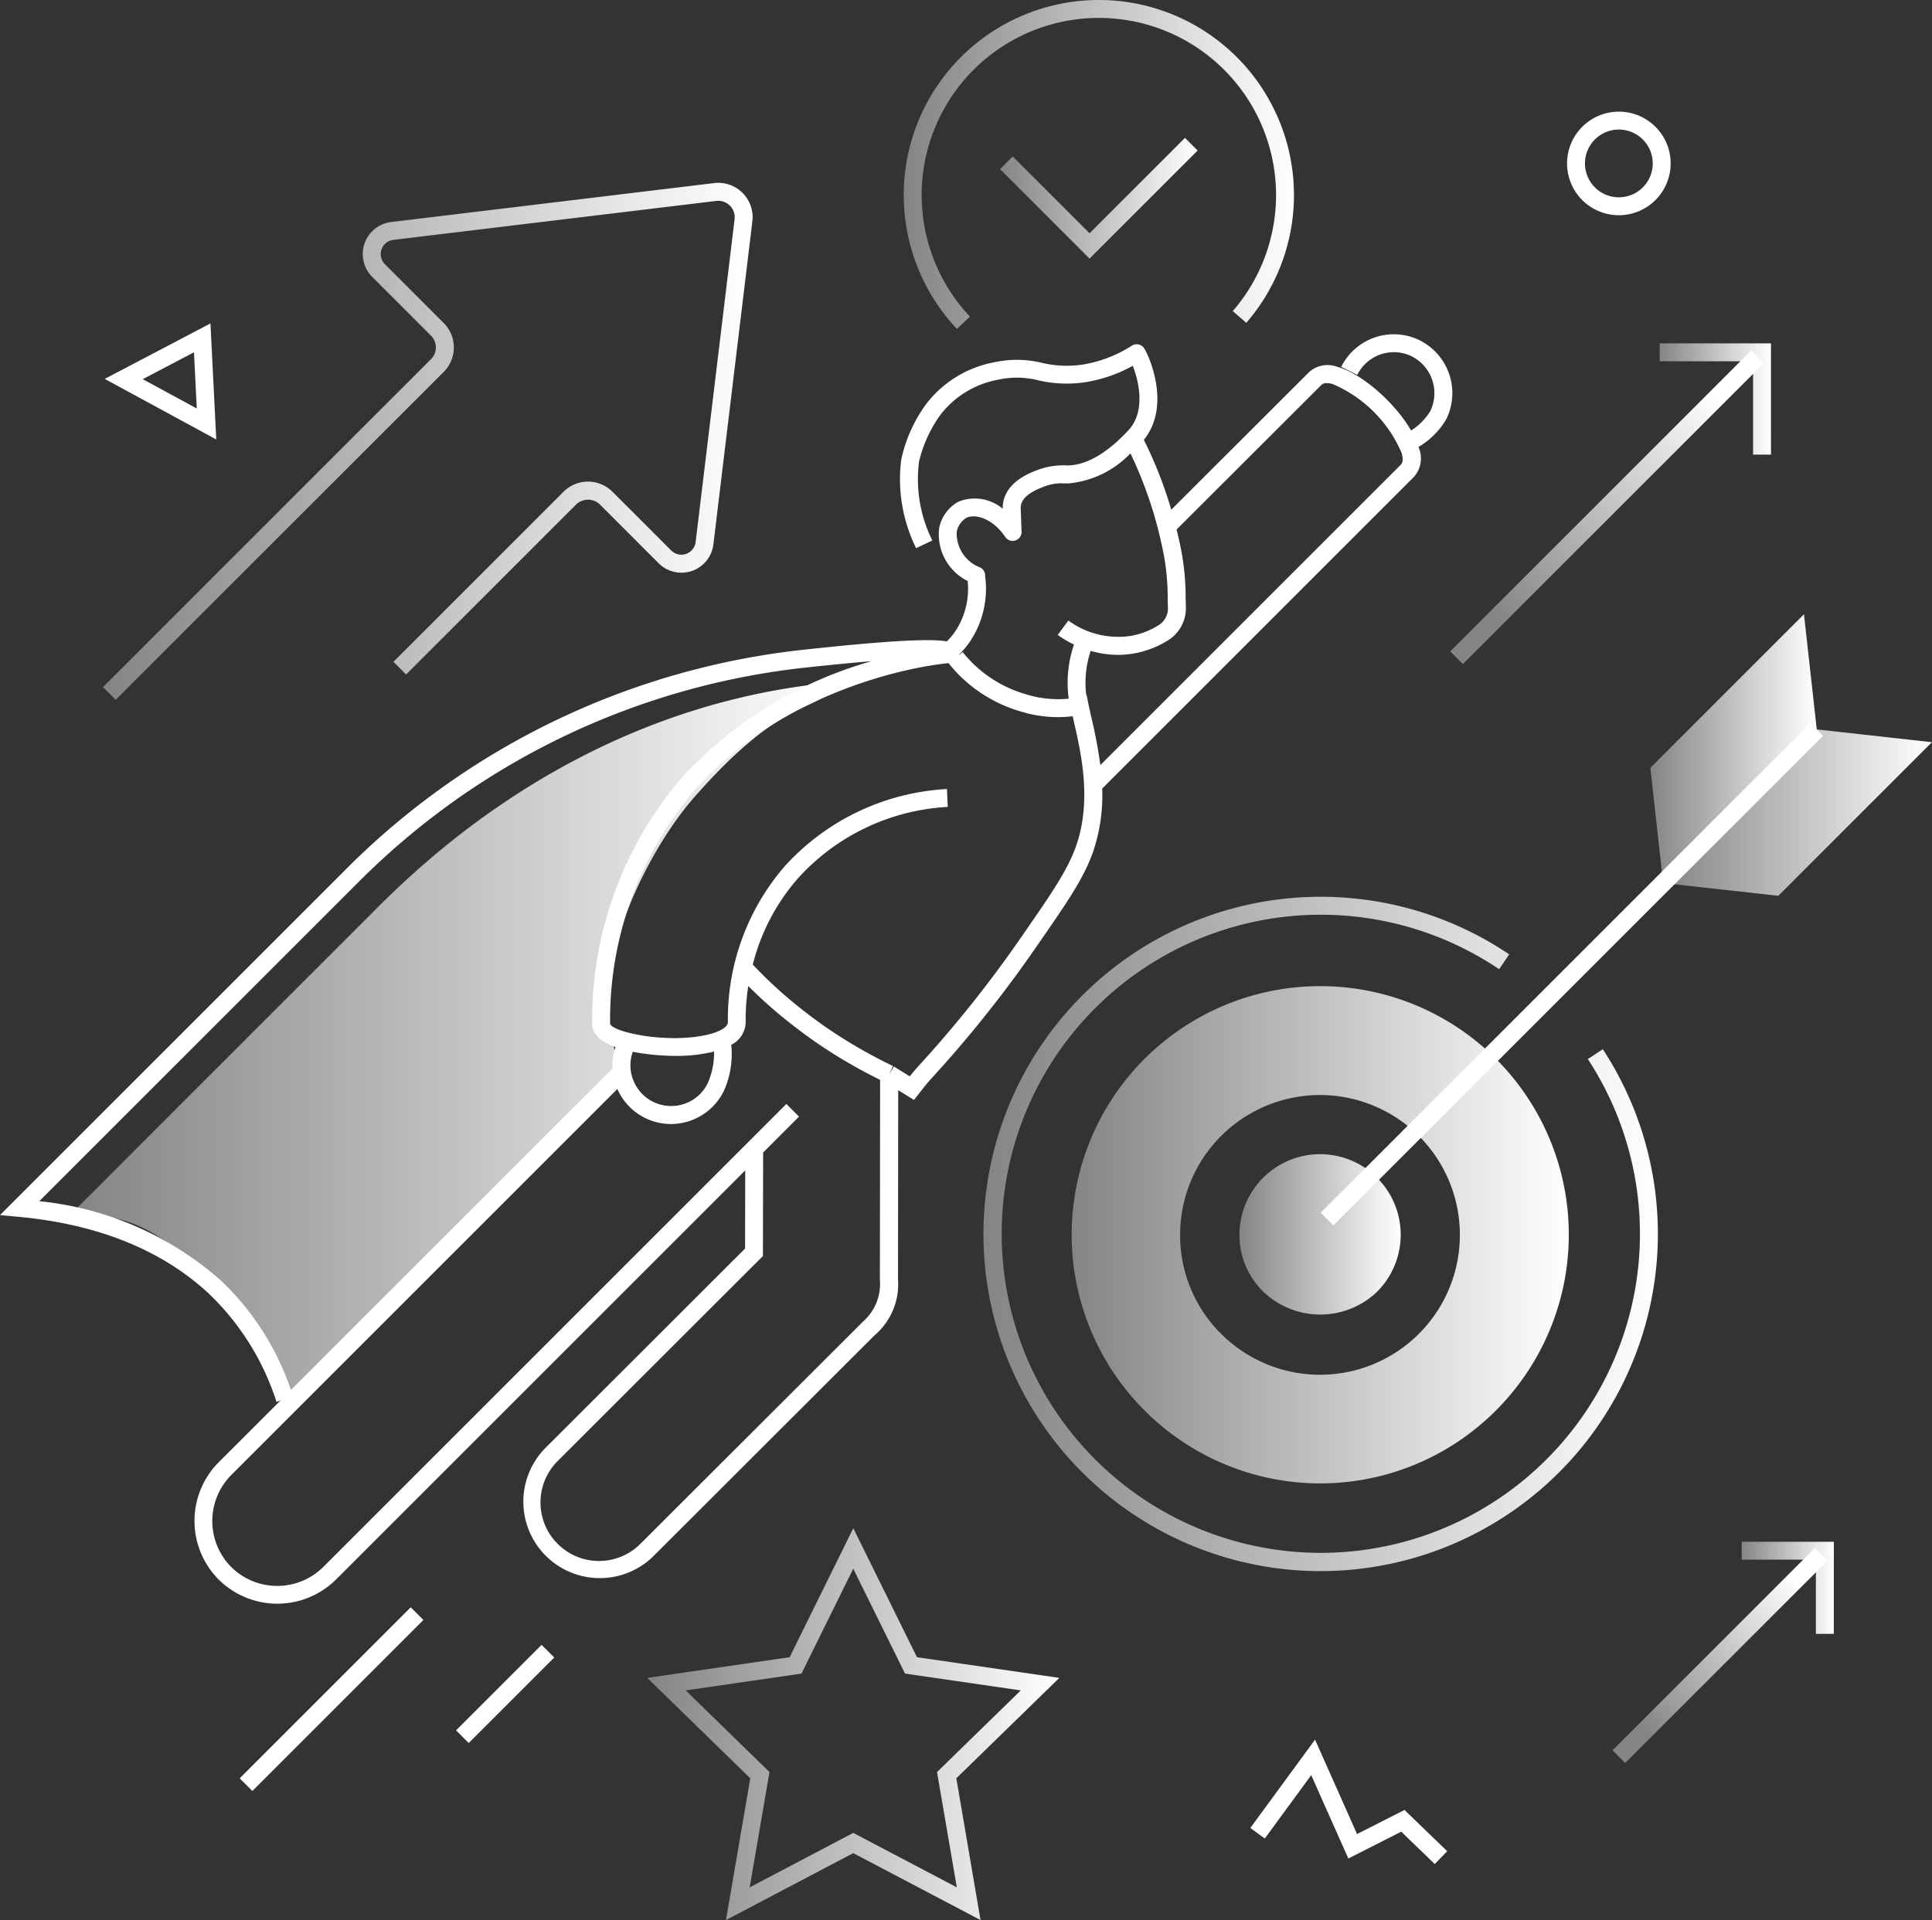
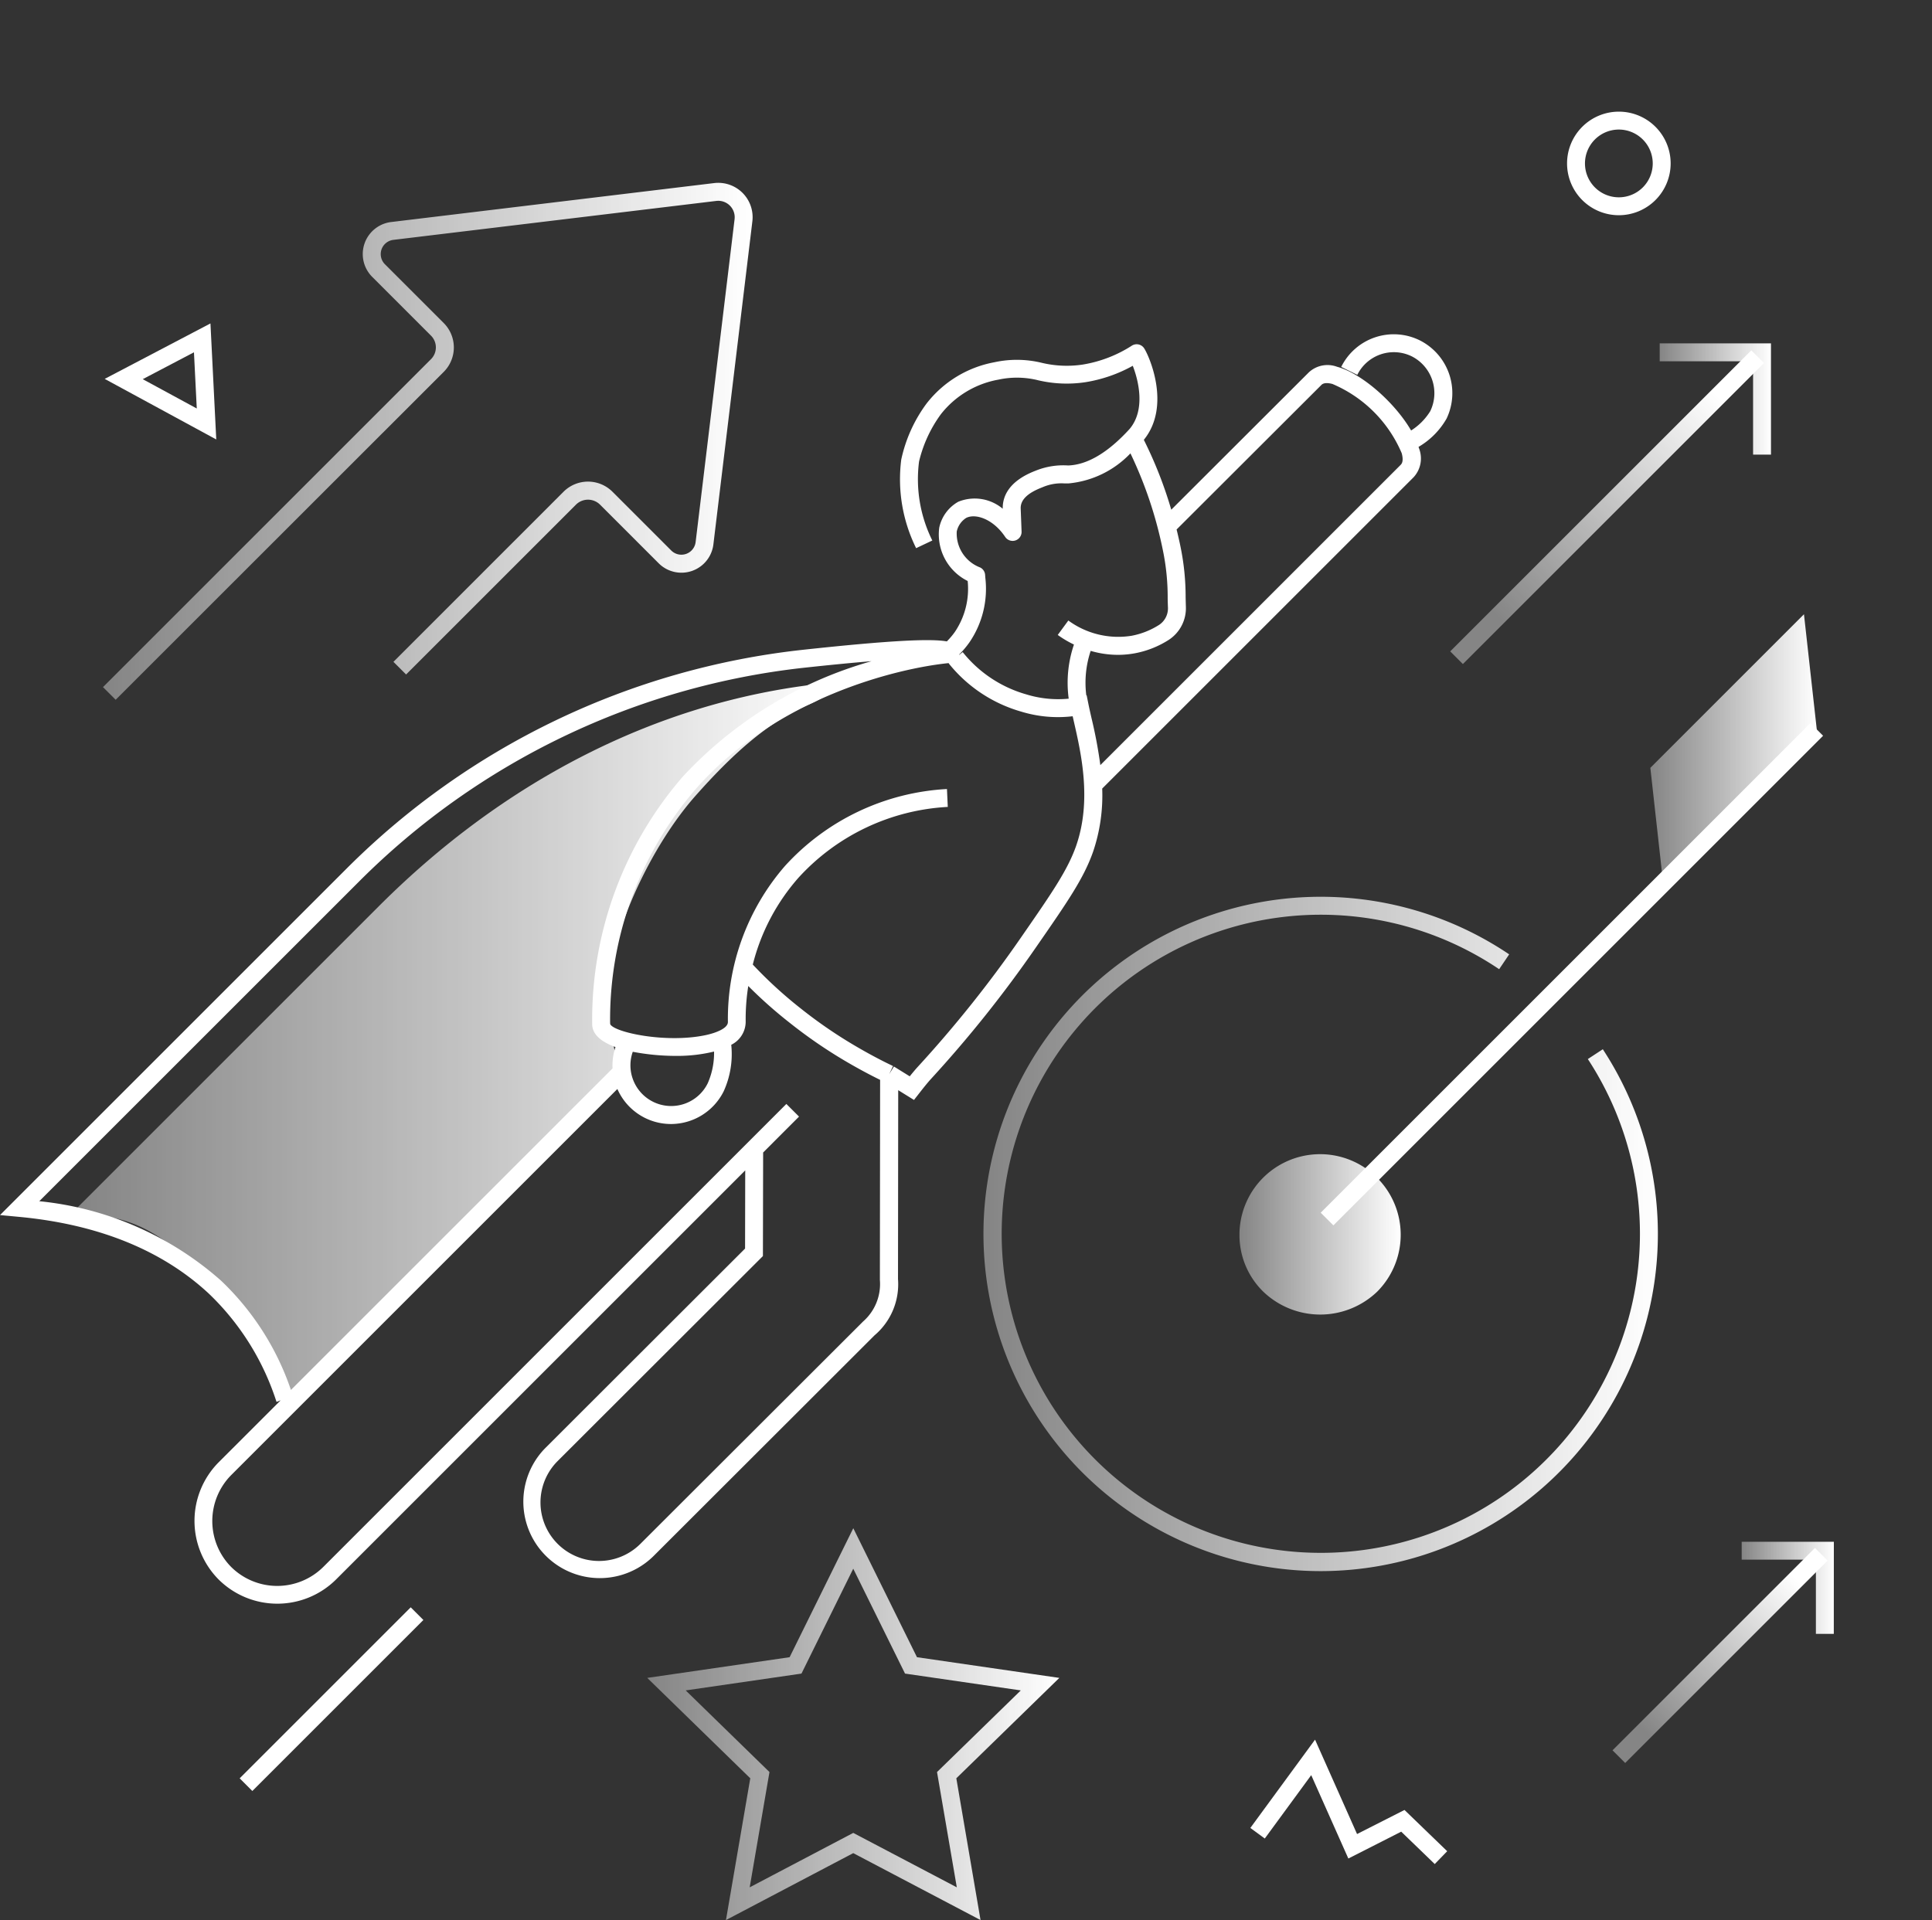
<svg xmlns="http://www.w3.org/2000/svg" xmlns:xlink="http://www.w3.org/1999/xlink" width="132.049" height="131.261" viewBox="0 0 132.049 131.261">
  <rect x="0" y="0" width="132.049" height="131.261" fill="#333333" stroke="none" />
  <defs>
    <linearGradient id="linear-gradient" y1="0.5" x2="1" y2="0.5" gradientUnits="objectBoundingBox">
      <stop offset="0" stop-color="#fff" stop-opacity="0.4" />
      <stop offset="1" stop-color="#fff" />
    </linearGradient>
    <linearGradient id="linear-gradient-4" x1="0.132" y1="0.5" x2="0.868" y2="0.5" xlink:href="#linear-gradient" />
    <linearGradient id="linear-gradient-6" x1="0.124" y1="0.5" x2="0.876" y2="0.5" xlink:href="#linear-gradient" />
  </defs>
  <g id="グループ_4284" data-name="グループ 4284" transform="translate(0 0)">
    <g id="グループ_4282" data-name="グループ 4282" transform="translate(4.971 0)">
      <path id="パス_3517" data-name="パス 3517" d="M346.21,3974.585c-11.626,1.26-22.03,6.927-30.293,15.19l-20.958,20.958c3.78.355,5.242.673,9.455,4.592,2.427,2.25,3.478,3.086,4.274,5.057.48,1.2.835,2.265,1.268,3.1l1.16-1.159,21.347-21.035a16.951,16.951,0,0,1-.914-5.641c.191-4.24,3.063-10.083,5.931-13.335,2.551-2.891,5.032-5.125,7.714-6.254C346.894,3975.347,347.547,3974.438,346.21,3974.585Z" transform="translate(-294.959 -3927.858)" fill="url(#linear-gradient)" />
      <g id="グループ_4281" data-name="グループ 4281" transform="translate(2.068)">
        <path id="パス_3518" data-name="パス 3518" d="M413.942,4142.888l-8.7-4.576-8.7,4.576,1.662-9.692-7.042-6.863,9.731-1.415,4.352-8.818,4.352,8.818,9.731,1.415-7.041,6.863Zm-8.7-5.959,7.078,3.721-1.352-7.881,5.726-5.581-7.913-1.15-3.539-7.17-3.539,7.17-7.913,1.15,5.726,5.581-1.352,7.881Z" transform="translate(-353.963 -4011.627)" fill="url(#linear-gradient)" />
        <path id="パス_3519" data-name="パス 3519" d="M300.892,3926.081l-.866-.865,22.418-22.418a1.138,1.138,0,0,0,0-1.61l-4.018-4.018a2.206,2.206,0,0,1,1.3-3.749l22.072-2.662a2.348,2.348,0,0,1,2.612,2.612l-2.662,22.072a2.2,2.2,0,0,1-3.749,1.3l-4.018-4.018a1.167,1.167,0,0,0-1.61,0l-11.628,11.628-.866-.865,11.628-11.629a2.365,2.365,0,0,1,3.342,0l4.018,4.018a.981.981,0,0,0,1.667-.577l2.662-22.071a1.124,1.124,0,0,0-1.25-1.25l-22.072,2.662a.981.981,0,0,0-.576,1.667l4.018,4.018a2.362,2.362,0,0,1,0,3.341Z" transform="translate(-300.026 -3878.243)" fill="url(#linear-gradient)" />
        <rect id="長方形_1837" data-name="長方形 1837" width="29.104" height="1.224" transform="translate(92.081 44.53) rotate(-45)" fill="url(#linear-gradient-4)" />
        <path id="パス_3520" data-name="パス 3520" d="M568.336,3925.235h-1.224v-6.381H560.73v-1.225h7.605Z" transform="translate(-454.331 -3894.156)" fill="url(#linear-gradient)" />
        <rect id="長方形_1838" data-name="長方形 1838" width="19.567" height="1.224" transform="translate(103.174 119.657) rotate(-45)" fill="url(#linear-gradient-6)" />
        <path id="パス_3521" data-name="パス 3521" d="M580.753,4124.664h-1.224v-5.072h-5.072v-1.224h6.3Z" transform="translate(-462.455 -4012.969)" fill="url(#linear-gradient)" />
        <path id="パス_3522" data-name="パス 3522" d="M490.355,4058.909a5.4,5.4,0,0,0,1.623,3.9,5.625,5.625,0,0,0,7.792,0,5.51,5.51,0,1,0-9.416-3.9Z" transform="translate(-412.678 -3974.51)" fill="url(#linear-gradient)" />
-         <path id="パス_3523" data-name="パス 3523" d="M467.227,4054.3a16.951,16.951,0,0,0,24.026,0,16.989,16.989,0,1,0-24.026,0Zm2.435-12.013a9.561,9.561,0,1,1,2.8,6.777A9.485,9.485,0,0,1,469.662,4042.282Z" transform="translate(-396.043 -3957.883)" fill="url(#linear-gradient)" />
        <path id="パス_3524" data-name="パス 3524" d="M470.514,4056.43a23.05,23.05,0,1,1,12.888-42.164l-.685,1.015a21.812,21.812,0,1,0,6.061,6.143l1.024-.671a23.054,23.054,0,0,1-19.287,35.677Z" transform="translate(-387.291 -3949.024)" fill="url(#linear-gradient)" />
        <path id="パス_3525" data-name="パス 3525" d="M560.036,3981.38l10.5-10.5-.875-7.875-10.5,10.5Z" transform="translate(-453.402 -3921.013)" fill="url(#linear-gradient)" />
-         <path id="パス_3526" data-name="パス 3526" d="M561.3,3992.8l10.5-10.5,7.876.875-10.5,10.5Z" transform="translate(-454.671 -3932.435)" fill="url(#linear-gradient)" />
-         <path id="パス_3527" data-name="パス 3527" d="M437.763,3882.6a13.335,13.335,0,1,1,19.779-.416l-.925-.8a12.111,12.111,0,1,0-17.963.377Z" transform="translate(-379.399 -3860.116)" fill="url(#linear-gradient)" />
-         <path id="パス_3528" data-name="パス 3528" d="M456.375,3891.462l-6.116-6.116.866-.866,5.25,5.25,6.522-6.522.866.865Z" transform="translate(-388.946 -3873.783)" fill="url(#linear-gradient)" />
      </g>
    </g>
    <g id="グループ_4283" data-name="グループ 4283" transform="translate(0 7.633)">
      <path id="パス_3529" data-name="パス 3529" d="M504.776,4160.019l-2.291-2.214-3.614,1.836-2.537-5.7-3.174,4.332-.987-.723,4.422-6.036,2.871,6.453,3.243-1.646,2.918,2.82Z" transform="translate(-406.714 -4040.22)" fill="#fff" />
      <path id="パス_3530" data-name="パス 3530" d="M307.938,3922.226l-7.625-4.141,7.228-3.791Zm-5.025-4.122,3.693,2.005-.192-3.842Z" transform="translate(-293.157 -3899.816)" fill="#fff" />
      <path id="パス_3531" data-name="パス 3531" d="M548.755,3885.9a3.54,3.54,0,1,1,3.54-3.54A3.543,3.543,0,0,1,548.755,3885.9Zm0-5.856a2.316,2.316,0,1,0,2.316,2.316A2.318,2.318,0,0,0,548.755,3880.044Z" transform="translate(-438.109 -3878.82)" fill="#fff" />
      <rect id="長方形_1839" data-name="長方形 1839" width="16.534" height="1.224" transform="translate(16.381 113.939) rotate(-45)" fill="#fff" />
-       <rect id="長方形_1840" data-name="長方形 1840" width="8.267" height="1.224" transform="translate(31.171 110.66) rotate(-45)" fill="#fff" />
      <path id="パス_3532" data-name="パス 3532" d="M379.819,3916.522a4.009,4.009,0,0,0-5.371,1.815l1.1.543a2.784,2.784,0,0,1,3.73-1.261,2.824,2.824,0,0,1,1.254,3.747,4.145,4.145,0,0,1-1.307,1.318c-1.09-1.878-3.351-3.9-5.061-4.356a1.871,1.871,0,0,0-1.932.384l-9.4,9.387a28.532,28.532,0,0,0-1.875-4.776c1.926-2.372.293-5.894,0-6.289a.612.612,0,0,0-.818-.15,8.842,8.842,0,0,1-3.351,1.292,7.34,7.34,0,0,1-2.8-.117,7.2,7.2,0,0,0-3.242-.041,7.617,7.617,0,0,0-4.649,2.836,9.919,9.919,0,0,0-1.72,3.819,10.623,10.623,0,0,0,1.017,6.055l1.106-.524a9.419,9.419,0,0,1-.906-5.4,8.981,8.981,0,0,1,1.489-3.229,6.434,6.434,0,0,1,3.931-2.367,5.99,5.99,0,0,1,2.747.049,8.53,8.53,0,0,0,3.214.123,9.879,9.879,0,0,0,3.226-1.119c.378.966.9,3-.22,4.321-1.469,1.611-2.881,2.45-4.2,2.493a5.031,5.031,0,0,0-2.212.354l-.066.026c-1.834.723-2.207,1.793-2.19,2.578a2.976,2.976,0,0,0-3.04-.477,2.661,2.661,0,0,0-1.3,1.775,3.554,3.554,0,0,0,1.944,3.641,5.266,5.266,0,0,1-.872,3.476,4.891,4.891,0,0,1-.553.654c-1.023-.183-3.511-.112-9.909.582a52.073,52.073,0,0,0-31.095,14.928l-23.709,23.708,1.3.122c5.412.509,9.777,2.275,12.975,5.25a17.707,17.707,0,0,1,4.623,7.4l.281-.107-4.236,4.236a5.688,5.688,0,0,0,0,8.013,5.694,5.694,0,0,0,8.022,0l27.969-27.969-.011,5.345-13.673,13.657a5.226,5.226,0,0,0,7.389,7.391l15.131-15.115a4.578,4.578,0,0,0,1.606-3.846l.014-12.916,1.079.669.338-.433c.264-.338.538-.688.815-.995a83.061,83.061,0,0,0,7.151-8.958c2.193-3.164,3.294-4.752,3.941-6.595a12,12,0,0,0,.619-4.307l21.281-21.28a1.892,1.892,0,0,0,.379-1.958c-.011-.039-.027-.08-.04-.119a5.267,5.267,0,0,0,1.916-1.932A4.041,4.041,0,0,0,379.819,3916.522Zm-29.695,16.241-.015-.21a.612.612,0,0,0-.339-.505,2.484,2.484,0,0,1-1.6-2.457,1.464,1.464,0,0,1,.649-.933c.649-.322,1.851.086,2.661,1.3a.612.612,0,0,0,1.121-.362l-.06-1.573c-.022-.578.44-1.045,1.413-1.429l.115-.047a3.242,3.242,0,0,1,1.45-.246c.106,0,.207,0,.3,0a6.7,6.7,0,0,0,4.223-2.054,28.23,28.23,0,0,1,2.214,6.611,15.766,15.766,0,0,1,.331,3.256c0,.212.01.433.018.668a1.353,1.353,0,0,1-.6,1.188,5.309,5.309,0,0,1-1.879.746,5.766,5.766,0,0,1-4.329-1.042l-.724.987a7.148,7.148,0,0,0,1.108.656,8.126,8.126,0,0,0-.359,3.7,7.408,7.408,0,0,1-2.922-.3,8.545,8.545,0,0,1-4.324-2.884l-.242.193V3938a6.237,6.237,0,0,0,.719-.856A6.49,6.49,0,0,0,350.125,3932.763ZM297.883,3980.8a22.054,22.054,0,0,0-12.42-5.428l21.89-21.889a50.851,50.851,0,0,1,30.361-14.578c1.89-.205,3.408-.35,4.633-.451a27.96,27.96,0,0,0-12.884,7.874,25.365,25.365,0,0,0-6.21,16.953c.013.732.686,1.224,1.591,1.553a3.957,3.957,0,0,0-.2,1.46l-21.981,21.981A18.522,18.522,0,0,0,297.883,3980.8Zm33.7-15.658a5.137,5.137,0,0,1-.434,2.17,2.784,2.784,0,0,1-5.135-.341,2.763,2.763,0,0,1,.013-1.814,15.775,15.775,0,0,0,2.92.281l.195,0A10.535,10.535,0,0,0,331.581,3965.141Zm10.166,18.473-15.2,15.18a4,4,0,0,1-5.658-5.658l14.031-14.015.015-7.08,2.453-2.454-.866-.865-31.649,31.65a4.469,4.469,0,0,1-6.3,0,4.465,4.465,0,0,1,0-6.273l26.4-26.4a4,4,0,0,0,3.656,2.395,4.032,4.032,0,0,0,3.605-2.227,6.132,6.132,0,0,0,.522-3.189,1.766,1.766,0,0,0,.986-1.575,14.564,14.564,0,0,1,.177-2.443,30.818,30.818,0,0,0,2.843,2.523,33.062,33.062,0,0,0,3.779,2.6c.827.488,1.627.918,2.389,1.292l-.015,13.671.005.079A3.406,3.406,0,0,1,341.747,3983.614Zm14.585-32.546c-.592,1.685-1.661,3.228-3.79,6.3a81.817,81.817,0,0,1-7.048,8.828c-.186.205-.366.424-.539.638l-1.081-.671-.323.521.262-.554c-.831-.393-1.719-.868-2.641-1.411a31.874,31.874,0,0,1-3.644-2.506,29.59,29.59,0,0,1-3.3-3.02,14.214,14.214,0,0,1,3.11-5.922,14.881,14.881,0,0,1,10.217-4.855l-.056-1.223a16.137,16.137,0,0,0-11.079,5.269,15.939,15.939,0,0,0-3.893,10.654c.008.423-.778.742-1.516.9-2.715.578-6.285-.189-6.534-.758a24.122,24.122,0,0,1,5.9-16.121c5.463-6.194,13.712-8.2,17.258-8.554l-.02.016a9.783,9.783,0,0,0,4.952,3.3,8.563,8.563,0,0,0,3.524.319c.03.134.062.273.094.416C356.674,3944.765,357.406,3947.985,356.333,3951.068Zm22.19-26.049-20.54,20.539a31.54,31.54,0,0,0-.6-3.2c-.08-.352-.154-.676-.213-.969l-.122-.605-.025,0a6.873,6.873,0,0,1,.3-3.035,6.657,6.657,0,0,0,1.862.271,6.339,6.339,0,0,0,1.162-.107,6.523,6.523,0,0,0,2.312-.917,2.582,2.582,0,0,0,1.171-2.261c-.007-.231-.013-.448-.017-.657a16.969,16.969,0,0,0-.355-3.473c-.079-.387-.168-.771-.262-1.155l9.9-9.885c.17-.172.5-.13.751-.063a8.927,8.927,0,0,1,4.735,4.734C378.653,3924.5,378.7,3924.843,378.522,3925.019Z" transform="translate(-282.778 -3900.887)" fill="#fff" />
      <rect id="長方形_1841" data-name="長方形 1841" width="47.335" height="1.224" transform="translate(90.269 75.271) rotate(-45)" fill="#fff" />
    </g>
  </g>
</svg>